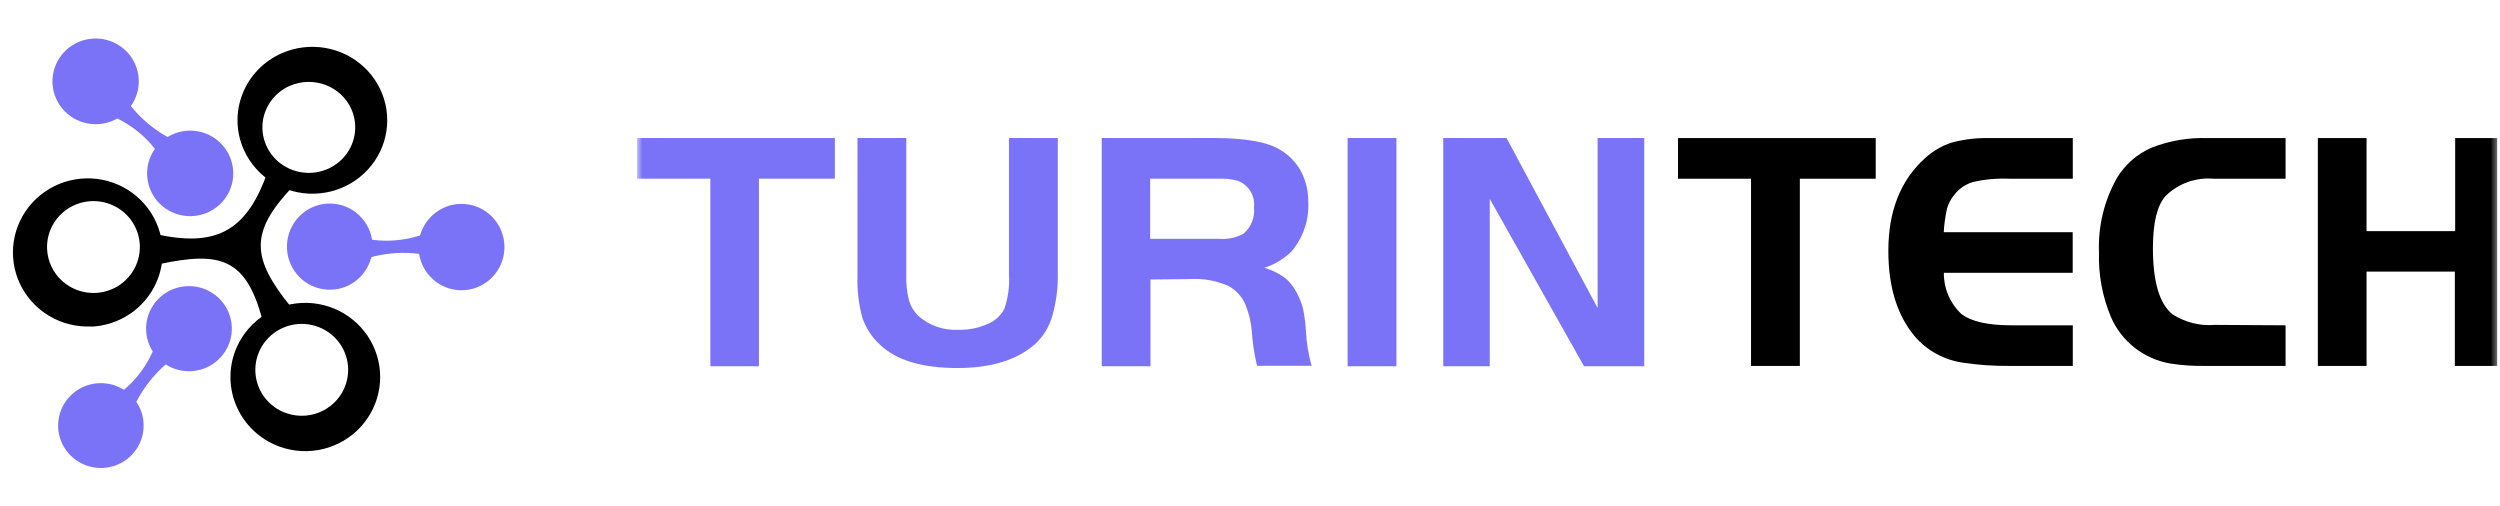
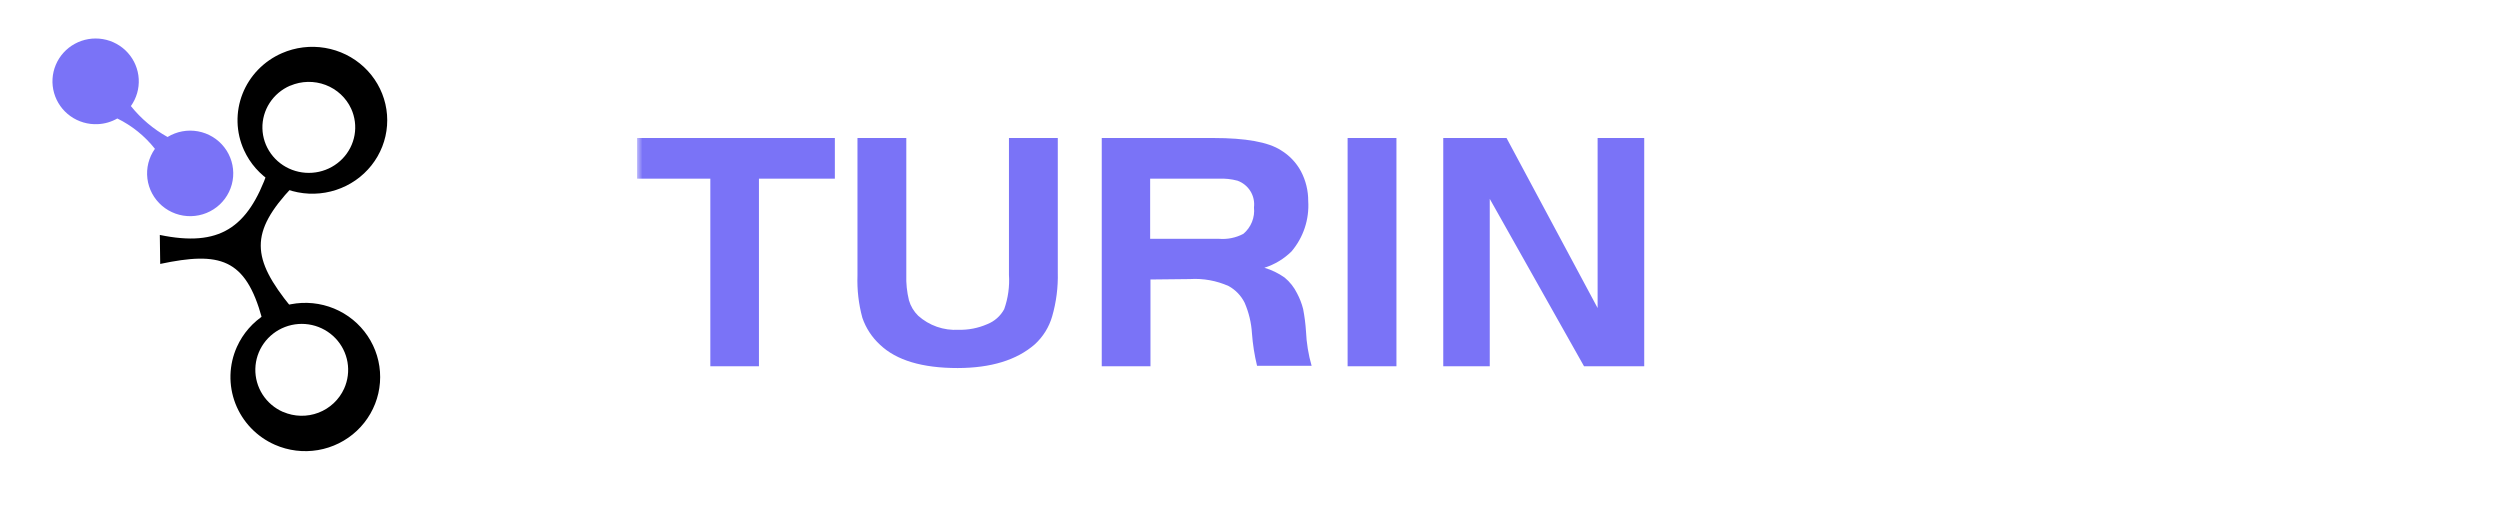
<svg xmlns="http://www.w3.org/2000/svg" width="395" height="80" viewBox="0 0 395 80" fill="none">
  <g clip-path="url(#clip0_2110_427)">
    <mask id="mask0_2110_427" style="mask-type:luminance" maskUnits="userSpaceOnUse" x="100" y="0" width="295" height="80">
      <path d="M394.589 0H100.589V80H394.589V0Z" fill="white" />
    </mask>
    <g mask="url(#mask0_2110_427)">
      <path fill-rule="evenodd" clip-rule="evenodd" d="M112.232 28.233H100.658V21.805H131.907V28.233H119.914V57.867H112.232V28.233ZM143.196 21.805V43.409C143.151 44.768 143.292 46.127 143.615 47.449C143.882 48.373 144.385 49.213 145.074 49.887C145.936 50.658 146.943 51.252 148.037 51.633C149.132 52.014 150.291 52.175 151.448 52.107C153.005 52.147 154.551 51.845 155.977 51.222C157.126 50.774 158.077 49.933 158.661 48.852C159.28 47.107 159.537 45.255 159.415 43.409V21.805H167.131V43.041C167.191 45.388 166.891 47.73 166.242 49.987C165.753 51.686 164.801 53.218 163.491 54.411C160.64 56.893 156.581 58.14 151.314 58.151C145.712 58.151 141.636 56.932 139.052 54.478C137.774 53.309 136.811 51.839 136.251 50.204C135.661 48.029 135.401 45.778 135.48 43.526V21.805H143.196ZM181.774 44.16V57.867H174.075V21.805H191.754C196.786 21.805 200.376 22.439 202.388 23.741C203.726 24.552 204.821 25.705 205.559 27.081C206.317 28.528 206.709 30.139 206.699 31.772C206.882 34.66 205.939 37.506 204.066 39.719C202.861 40.909 201.389 41.796 199.772 42.307C200.919 42.643 202.002 43.168 202.976 43.859C203.8 44.541 204.468 45.389 204.938 46.347C205.355 47.13 205.676 47.959 205.894 48.818C206.12 49.987 206.271 51.169 206.347 52.358C206.428 54.2 206.727 56.027 207.236 57.8H198.615C198.206 56.117 197.937 54.402 197.809 52.675C197.71 51.006 197.318 49.367 196.652 47.833C196.098 46.717 195.214 45.796 194.119 45.195C192.204 44.341 190.109 43.963 188.014 44.093L181.774 44.16ZM181.774 37.732H192.593C193.928 37.845 195.267 37.572 196.451 36.947C197.052 36.441 197.519 35.796 197.812 35.069C198.104 34.341 198.213 33.553 198.128 32.774C198.239 31.881 198.043 30.976 197.57 30.209C197.098 29.442 196.378 28.857 195.528 28.55C194.556 28.29 193.548 28.183 192.543 28.233H181.724V37.732H181.774ZM212.922 57.867V21.805H220.638V57.867H212.922ZM235.382 31.421V57.867H228.035V21.805H238.032L252.423 48.668V21.805H259.787V57.867H250.276L235.382 31.421Z" fill="#7A73F7" />
-       <path fill-rule="evenodd" clip-rule="evenodd" d="M276.662 28.235H265.125V21.819H296.364V28.235H284.375V57.814H276.662V28.235ZM327.501 21.819V28.235H317.441C315.509 28.155 313.573 28.335 311.689 28.768C310.497 29.138 309.453 29.873 308.705 30.868C308.201 31.499 307.831 32.224 307.615 33.001C307.351 34.214 307.183 35.445 307.111 36.684H327.485V43.1H307.129C307.111 44.309 307.345 45.508 307.815 46.624C308.285 47.739 308.983 48.746 309.861 49.582C311.421 50.799 314.071 51.399 317.793 51.399H327.501V57.814H317.441C315.033 57.838 312.629 57.671 310.247 57.315C307.211 56.914 304.435 55.398 302.467 53.065C299.717 49.732 298.359 45.283 298.359 39.617C298.359 33.34 300.293 28.463 304.161 24.985C305.377 23.866 306.825 23.024 308.403 22.519C310.381 21.993 312.427 21.757 314.473 21.819H327.501ZM361.121 51.399V57.814H348.495C346.649 57.849 344.803 57.727 342.979 57.448C340.899 57.105 338.939 56.246 337.283 54.95C335.627 53.653 334.327 51.962 333.505 50.032C332.171 46.829 331.537 43.381 331.643 39.917C331.469 35.786 332.455 31.689 334.495 28.085C335.783 25.972 337.699 24.308 339.977 23.319C342.805 22.221 345.829 21.711 348.865 21.819H361.121V28.235H349.735C348.349 28.117 346.953 28.301 345.643 28.773C344.335 29.245 343.145 29.994 342.157 30.968C340.815 32.484 340.161 35.217 340.161 39.2C340.161 44.499 341.185 47.999 343.263 49.665C345.253 50.942 347.611 51.529 349.971 51.332L361.121 51.399ZM395.563 21.819V57.814H387.867V42.916H373.915V57.814H366.219V21.819H373.915V36.517H387.917V21.819H395.563Z" fill="black" />
    </g>
  </g>
  <g clip-path="url(#clip1_2110_427)">
    <mask id="mask1_2110_427" style="mask-type:luminance" maskUnits="userSpaceOnUse" x="0" y="0" width="382" height="80">
      <path d="M381.575 0H0.589V80H381.575V0Z" fill="white" />
    </mask>
    <g mask="url(#mask1_2110_427)">
-       <path fill-rule="evenodd" clip-rule="evenodd" d="M14.444 51.578C12.105 51.691 9.786 51.114 7.78 49.921C5.773 48.728 4.169 46.972 3.171 44.876C2.173 42.781 1.826 40.439 2.174 38.148C2.521 35.856 3.548 33.719 5.124 32.006C6.699 30.292 8.753 29.08 11.026 28.523C13.298 27.966 15.686 28.089 17.887 28.876C20.089 29.663 22.005 31.079 23.393 32.944C24.781 34.81 25.579 37.041 25.685 39.356C25.76 40.891 25.529 42.426 25.005 43.873C24.481 45.32 23.674 46.651 22.63 47.789C21.586 48.926 20.325 49.85 18.921 50.506C17.516 51.161 15.995 51.536 14.444 51.61V51.578ZM15.087 46.283C16.537 46.22 17.934 45.732 19.104 44.883C20.273 44.033 21.162 42.86 21.657 41.51C22.152 40.161 22.232 38.696 21.887 37.302C21.541 35.907 20.785 34.646 19.715 33.677C18.645 32.707 17.308 32.074 15.874 31.857C14.44 31.64 12.973 31.848 11.659 32.456C10.345 33.064 9.243 34.044 8.491 35.272C7.74 36.5 7.374 37.922 7.439 39.356C7.482 40.31 7.716 41.246 8.125 42.11C8.535 42.975 9.112 43.751 9.825 44.394C10.538 45.037 11.372 45.535 12.279 45.859C13.187 46.183 14.149 46.327 15.113 46.283H15.087Z" fill="black" />
      <path fill-rule="evenodd" clip-rule="evenodd" d="M15.449 19.615C13.908 19.691 12.386 19.246 11.133 18.353C9.879 17.46 8.968 16.172 8.547 14.699C8.126 13.226 8.221 11.654 8.816 10.241C9.411 8.828 10.471 7.657 11.823 6.92C13.175 6.182 14.739 5.921 16.26 6.179C17.78 6.437 19.168 7.2 20.196 8.342C21.224 9.484 21.831 10.938 21.919 12.467C22.007 13.995 21.57 15.509 20.68 16.759C22.274 18.745 24.241 20.404 26.472 21.646C27.907 20.767 29.619 20.448 31.278 20.75C32.937 21.053 34.423 21.956 35.449 23.285C36.475 24.613 36.968 26.272 36.833 27.941C36.697 29.609 35.942 31.168 34.715 32.316C33.487 33.464 31.874 34.118 30.188 34.153C28.502 34.188 26.863 33.6 25.588 32.504C24.314 31.408 23.495 29.881 23.289 28.22C23.084 26.558 23.507 24.88 24.477 23.511C22.882 21.494 20.852 19.857 18.537 18.72C17.595 19.261 16.536 19.568 15.449 19.615Z" fill="#7A73F7" />
-       <path fill-rule="evenodd" clip-rule="evenodd" d="M23.109 52.538C22.97 51.024 23.353 49.509 24.194 48.238C25.036 46.968 26.286 46.018 27.741 45.543C29.197 45.069 30.771 45.097 32.208 45.624C33.645 46.152 34.859 47.147 35.653 48.447C36.447 49.747 36.773 51.276 36.579 52.783C36.384 54.291 35.681 55.689 34.583 56.749C33.485 57.809 32.057 58.469 30.533 58.62C29.009 58.772 27.478 58.407 26.189 57.584C24.271 59.241 22.692 61.25 21.54 63.5C22.189 64.444 22.58 65.538 22.673 66.677C22.801 68.185 22.41 69.692 21.566 70.952C20.721 72.212 19.471 73.151 18.02 73.617C16.57 74.083 15.002 74.048 13.574 73.518C12.145 72.988 10.94 71.994 10.152 70.698C9.365 69.402 9.043 67.88 9.239 66.379C9.434 64.878 10.136 63.487 11.229 62.432C12.322 61.377 13.743 60.72 15.26 60.568C16.778 60.416 18.302 60.777 19.586 61.593C21.543 59.938 23.097 57.866 24.134 55.531C23.556 54.629 23.205 53.603 23.109 52.538Z" fill="#7A73F7" />
-       <path fill-rule="evenodd" clip-rule="evenodd" d="M67.959 34.383C69.005 33.255 70.4 32.516 71.916 32.288C73.433 32.06 74.982 32.355 76.31 33.126C77.639 33.897 78.668 35.098 79.231 36.533C79.794 37.968 79.856 39.553 79.409 41.029C78.961 42.504 78.029 43.784 76.766 44.658C75.502 45.533 73.982 45.951 72.452 45.844C70.922 45.738 69.473 45.113 68.342 44.072C67.21 43.031 66.463 41.634 66.221 40.111C63.696 39.788 61.134 39.962 58.675 40.62C58.268 42.257 57.271 43.683 55.879 44.623C54.486 45.563 52.796 45.95 51.136 45.708C49.477 45.467 47.965 44.614 46.895 43.315C45.824 42.017 45.27 40.365 45.342 38.679C45.413 36.994 46.103 35.395 47.279 34.192C48.455 32.989 50.032 32.268 51.706 32.168C53.38 32.069 55.032 32.597 56.34 33.653C57.649 34.708 58.522 36.214 58.79 37.879C61.34 38.222 63.934 37.986 66.381 37.189C66.674 36.139 67.215 35.176 67.959 34.383Z" fill="#7A73F7" />
      <path fill-rule="evenodd" clip-rule="evenodd" d="M25.25 37.121L25.314 41.7C34.708 39.717 38.798 40.775 41.399 50.291L45.996 48.525C39.729 40.814 39.395 36.738 46.228 29.506L42.311 27.082C39.151 36.049 34.644 39.066 25.25 37.121Z" fill="black" />
      <path fill-rule="evenodd" clip-rule="evenodd" d="M44.545 8.402C46.682 7.468 49.053 7.177 51.358 7.566C53.664 7.955 55.8 9.005 57.497 10.585C59.194 12.165 60.375 14.204 60.892 16.442C61.408 18.681 61.236 21.02 60.397 23.163C59.559 25.305 58.092 27.156 56.181 28.481C54.271 29.805 52.003 30.544 49.664 30.604C47.326 30.664 45.022 30.042 43.044 28.817C41.065 27.592 39.502 25.819 38.551 23.721C37.918 22.329 37.572 20.829 37.531 19.305C37.49 17.782 37.756 16.266 38.312 14.843C38.869 13.42 39.706 12.119 40.775 11.014C41.845 9.909 43.126 9.021 44.545 8.402ZM45.832 13.538C44.504 14.113 43.38 15.062 42.602 16.264C41.824 17.467 41.427 18.869 41.462 20.293C41.496 21.717 41.961 23.099 42.797 24.263C43.632 25.428 44.801 26.323 46.156 26.835C47.511 27.347 48.99 27.453 50.406 27.14C51.822 26.827 53.111 26.108 54.111 25.075C55.11 24.042 55.775 22.741 56.02 21.338C56.266 19.934 56.081 18.49 55.49 17.189C54.699 15.459 53.245 14.105 51.442 13.421C49.64 12.738 47.635 12.78 45.864 13.538H45.832Z" fill="black" />
      <path fill-rule="evenodd" clip-rule="evenodd" d="M43.427 70.269C45.564 71.212 47.936 71.505 50.241 71.113C52.547 70.721 54.683 69.66 56.38 68.065C58.077 66.47 59.258 64.412 59.775 62.152C60.291 59.892 60.119 57.531 59.28 55.368C58.442 53.205 56.974 51.337 55.064 49.999C53.154 48.662 50.886 47.916 48.547 47.855C46.209 47.795 43.905 48.423 41.926 49.66C39.948 50.897 38.385 52.687 37.433 54.804C36.801 56.209 36.455 57.724 36.414 59.262C36.373 60.8 36.638 62.33 37.195 63.767C37.752 65.203 38.589 66.516 39.658 67.632C40.727 68.748 42.008 69.644 43.427 70.269ZM44.715 65.084C43.387 64.504 42.263 63.546 41.485 62.332C40.707 61.118 40.31 59.702 40.344 58.265C40.379 56.828 40.844 55.432 41.679 54.257C42.515 53.081 43.684 52.178 45.039 51.66C46.393 51.143 47.872 51.036 49.288 51.352C50.704 51.669 51.994 52.394 52.994 53.437C53.993 54.48 54.658 55.793 54.903 57.21C55.149 58.627 54.964 60.085 54.373 61.398C53.582 63.146 52.127 64.514 50.323 65.205C48.519 65.895 46.513 65.852 44.741 65.084H44.715Z" fill="black" />
    </g>
  </g>
  <defs>
    <clipPath id="clip0_2110_427">
      <rect width="294" height="80" fill="white" transform="translate(100.589)" />
    </clipPath>
    <clipPath id="clip1_2110_427">
      <rect width="80" height="80" fill="white" transform="translate(0.589)" />
    </clipPath>
  </defs>
</svg>